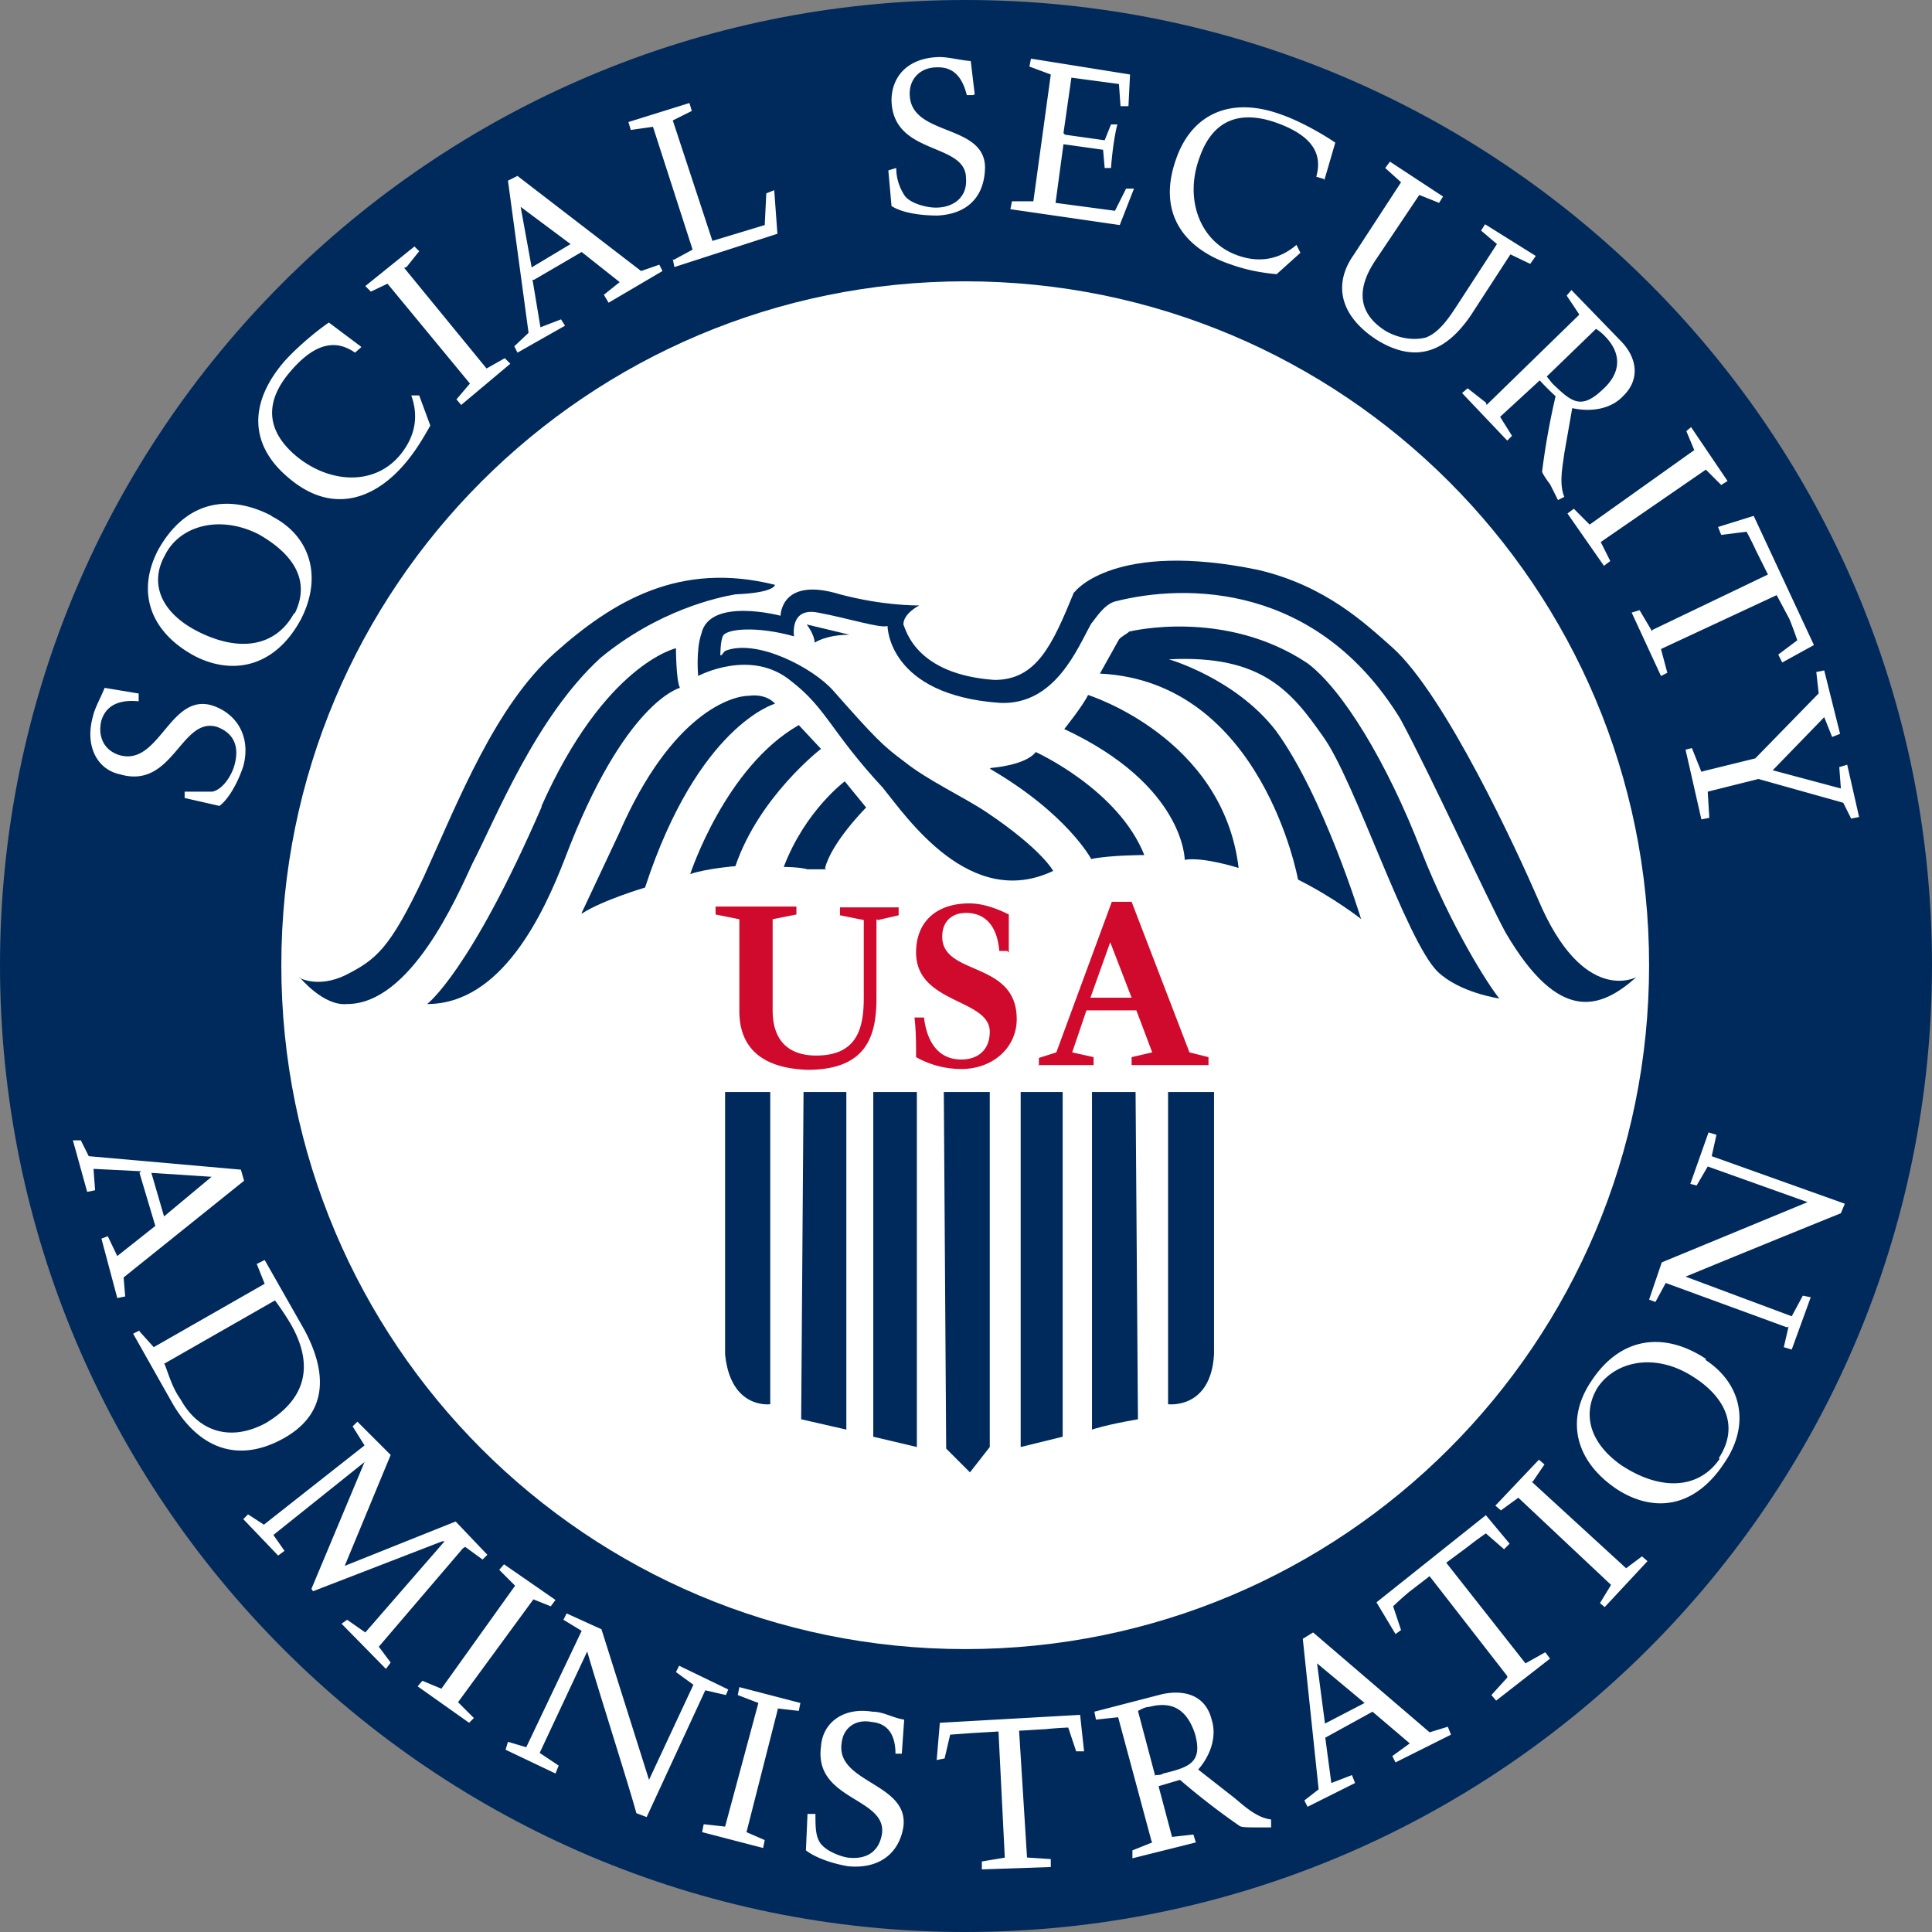
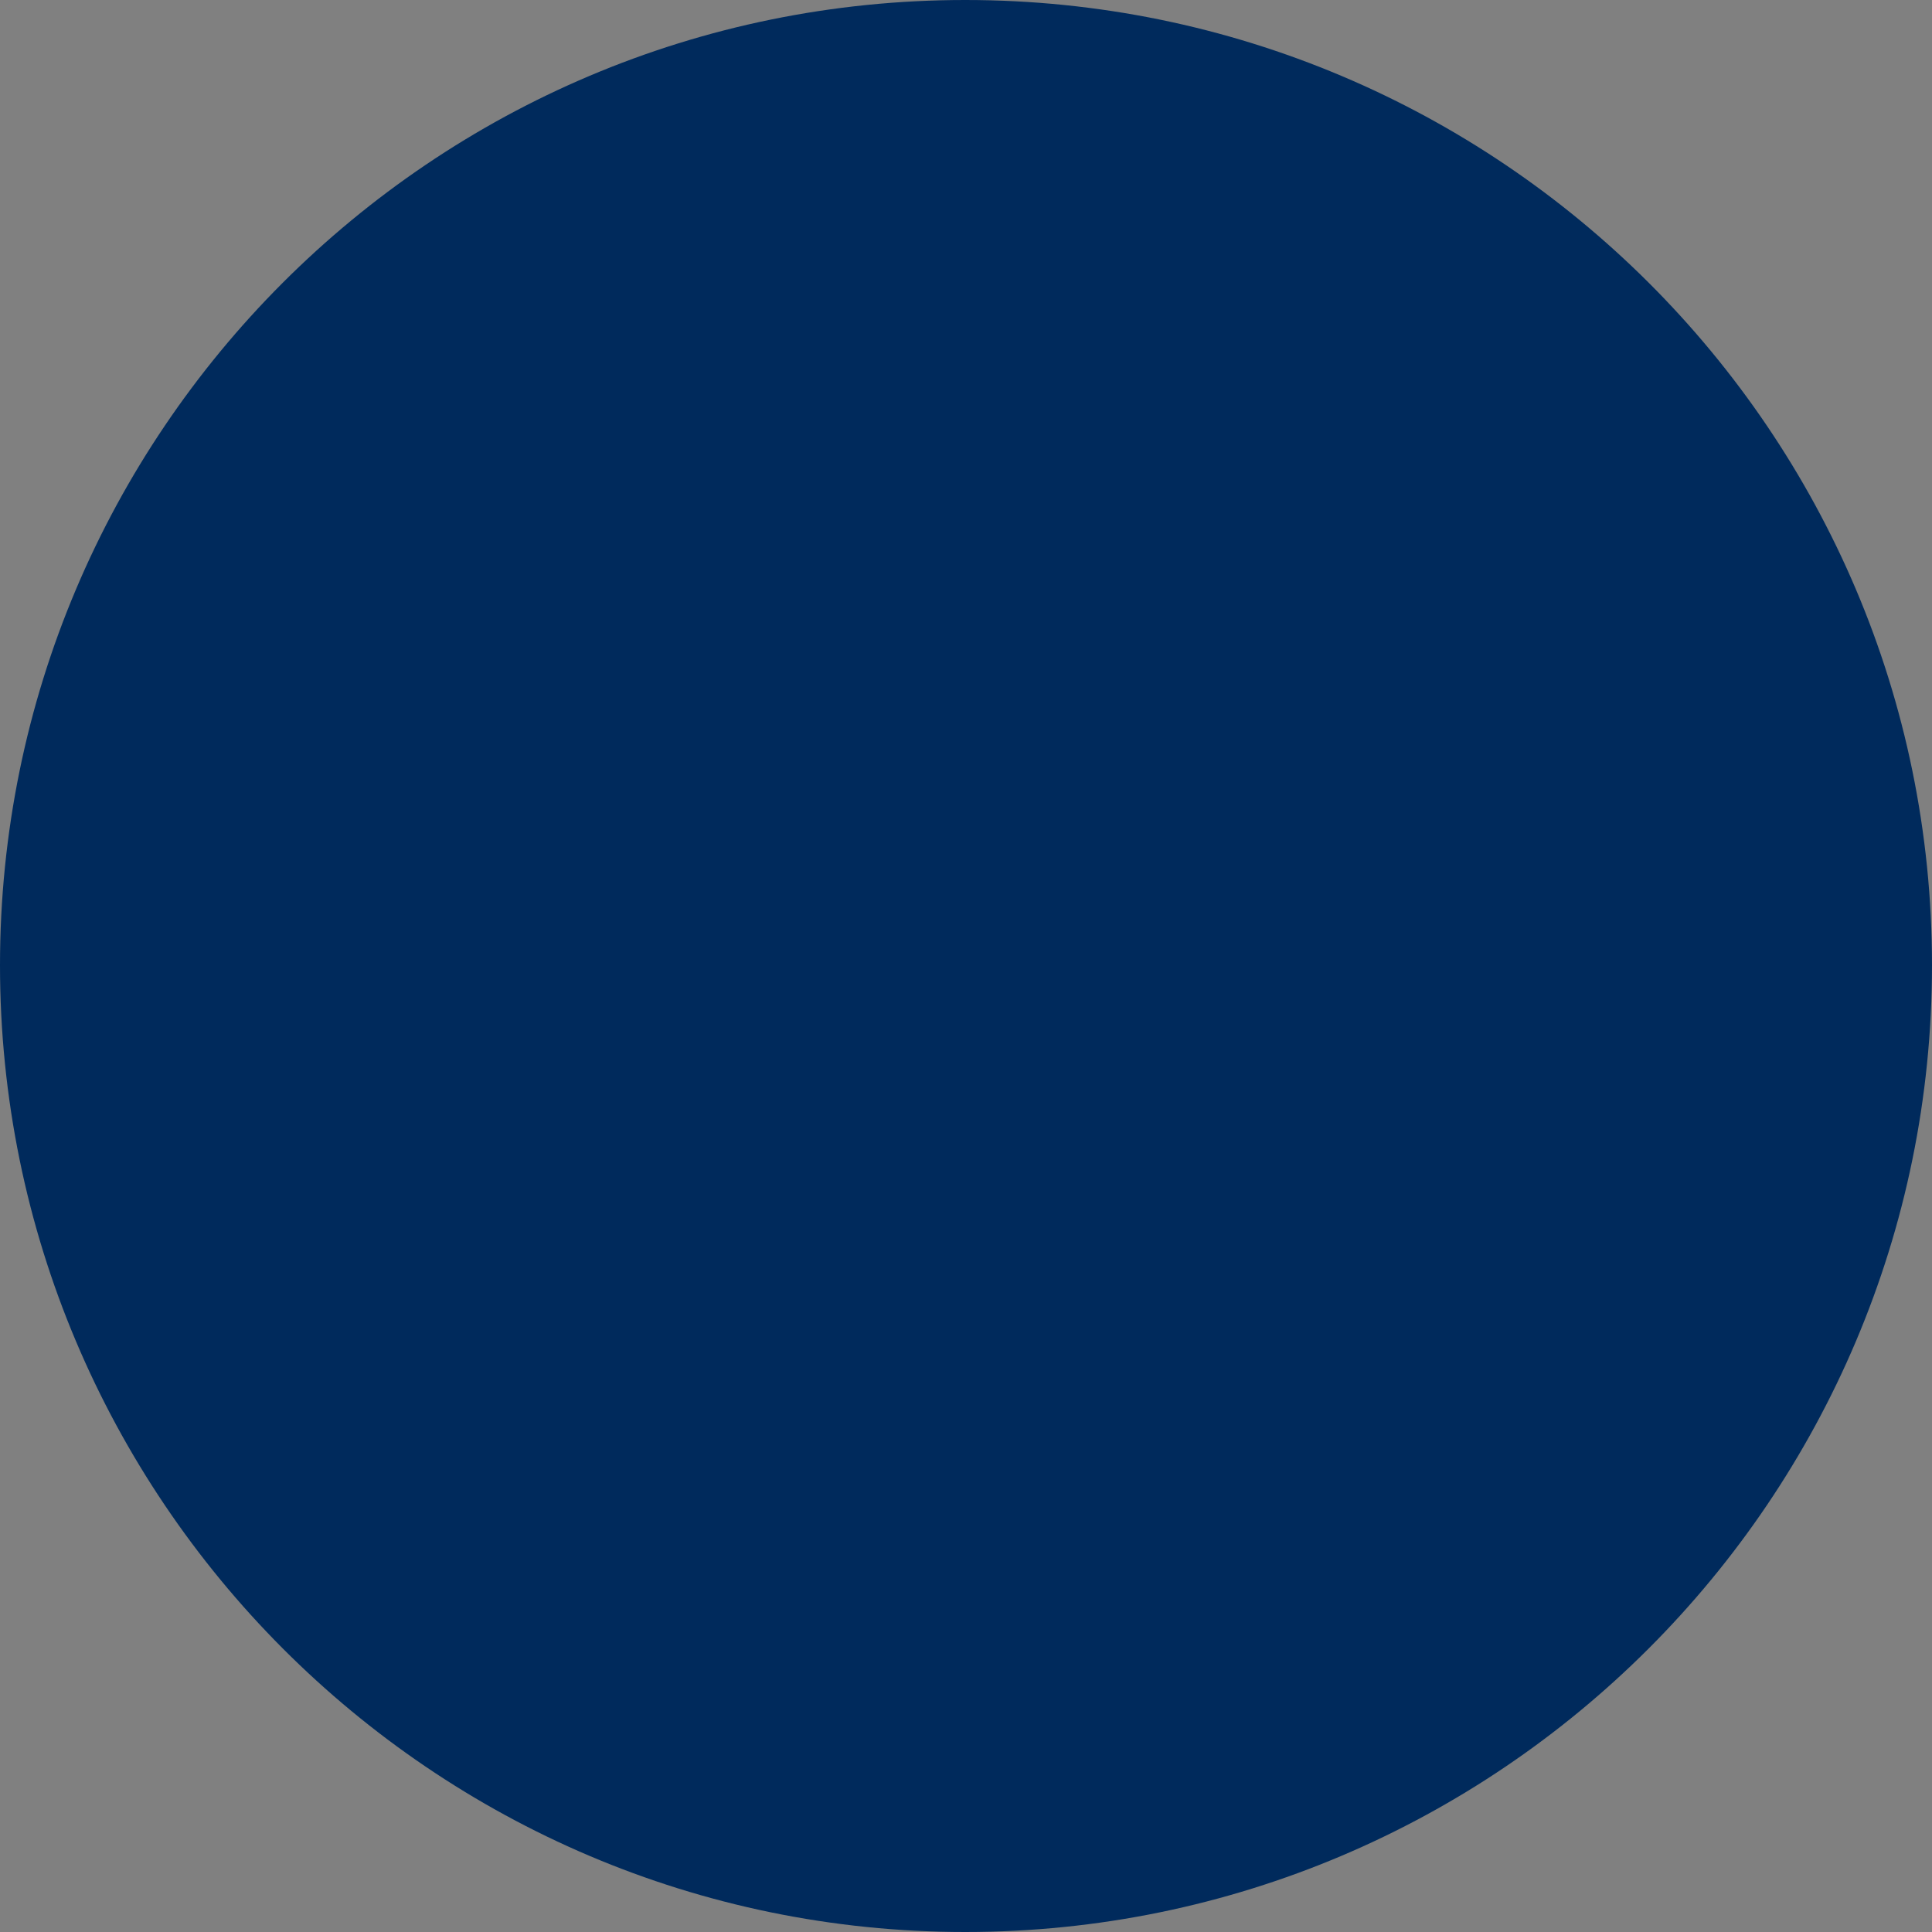
<svg xmlns="http://www.w3.org/2000/svg" version="1.2" height="243.8" width="243.8">
  <rect width="100%" height="100%" fill="#808080" stroke="none" />
  <path d="M243.8 121.8c0 67.3-54.7 122-122 122S0 189 0 121.8 54.5 0 121.8 0s122 54.5 122 121.8" vector-effect="non-scaling-stroke" fill="#002a5c" fill-rule="evenodd" />
-   <path d="M208.1 121.8c0 47.7-38.6 86.3-86.3 86.3-47.7 0-86.3-38.6-86.3-86.3 0-47.7 38.6-86.3 86.3-86.3 47.7 0 86.3 38.6 86.3 86.3" vector-effect="non-scaling-stroke" fill="#fff" fill-rule="evenodd" />
-   <path d="M17.5 87.5v1c-2-.2-4 .2-4.7 2.4-.5 2 .3 3.8 2.3 4.4 5 1.4 6.3-7.8 11.6-6.3 3.2 1 5 4 4 7.7-.6 1.8-1.7 4-3 5l-4.4-1v-.8h3.5c1.4-.3 2.5-2.2 2.8-3.4.6-2.2 0-4-2.3-4.8-4.5-1.2-5.5 8-12.2 6-2.8-.6-4.4-3.5-3.4-7.2.3-1.3 1-2.4 1.5-3.7l4.2.7zm16.7-22.4c5 2.5 6.5 7.7 3.8 13-3.2 6-8.5 7.2-13.4 4.7-5.6-3-7.4-8-4.7-13.3 3.4-6.2 8.8-7.3 14.4-4.4zm3 12.3c2.2-4.5-.7-7.8-4.6-10-5-2.5-10-1-11.8 2.7-2 3.6-.4 7.2 4 9.5 5.4 2.8 10 2 12.3-2.2zm8.4-33.6l-.8.7c-2-1.4-4.6-1.7-8 2.2-3.2 3.6-3.5 7.3.4 10.7 4.2 3.6 10 4 13.3 0 1.8-2.2 2.4-4.7 1.4-7.5h1l1.4 3.8c-1 1.8-2 3.4-3.2 4.8-4 4.7-9.4 6.4-14.8 1.7-4.7-4-5-9.2-.5-14.5 1.3-1.5 3.8-3.7 5.7-5l4 3zm5.4-10l10.4 12.7 2.3-1.3.7.7-6.2 5.2-.6-.7 1.7-2-10.4-12.6-2.1 1-.7-.7 6.2-5 .6.6-1.6 2zm16.2 1.5l1 6 2.6-1 .5.8-6 3.4-.4-.8 1.8-1.7-2.6-19.2 1.2-.6 15.6 12 2.3-.8.4.8-6.8 4-.6-1 2-1.6-4.8-3.8-6 3.5zm-.2-1.5l5-3-6.3-4.7 1.4 7.7zm18-1l2.4-1.3-5-15.5-2.8.4-.3-1L87 13l.3 1-2.4 1.2 5 15.2 6.6-2 .2-4 1-.4.4 5.5-13 4.2-.2-1zM122.8 12h-.8c-.5-2-1.5-3.6-3.8-3.5-2 0-3.5 1.4-3.4 3.5.2 5.2 9.3 3.6 9.5 9 0 3.6-2 6-6 6.2-2 0-4.4-.3-5.8-1.2l-.4-4.5 1-.3c0 1.5.5 2.6 1 3.4.6 1 2.7 1.6 4 1.6 2.2 0 4-1.3 3.8-3.7 0-4.6-9.2-2.8-9.4-9.8 0-3 2-5.4 6-5.5 1.3 0 2.6.4 4 .5l.5 4.2zm11.6 5l5 .7.8-2h.8c-.4 1.5-.7 4-.8 5.5h-.8l-.2-2.3-5-.7-1 7.4 7.5 1 1.4-2.8h1l-1.8 4.6-13.8-2 .2-1h2.7l2.2-16-2.7-1 .2-1 12.5 2-.2 4h-1l-.2-2.8-6-.8-1 7zm32.7 5.6l-1-.3c.7-2.5 0-5-5-6.8-4.5-1.6-8-.5-9.7 4.3-2 5.3 0 10.7 4.7 12.4 2.7 1 5.3.6 7.5-1.3l.5 1-3 2.7c-2.2-.2-4-.6-5.7-1.2-6-2-9.4-6.5-7-13.3 2-5.8 7-8 13.4-5.6 2 .7 4.8 2.2 6.7 3.5l-1.4 4.8zm23.5 9.5l-5 7.7c-3 4.4-6.8 6.3-12 3-4.8-3.2-5.2-7.2-2.8-10.6l6-9.2-2-1.8.6-.8 6.7 4.4-.5.8-2.5-1-5.5 8.2c-2.3 3.4-2.4 6.5 1 8.8 1.2.8 3.3 1.5 5.3 1 1.7-.6 3-2.6 3.8-3.8l5.2-8-2-1.7.5-.8 6.4 4-.7 1zm-3 19l11.7-11.4-1.6-2.4.6-.7 6.2 6.4c2 2 2.6 4.8.3 7-1.6 1.7-4.2 2-6.4 1.5l-1 5.7c-.2 1.6-.7 3.8 0 5.5l-.8.4-1-2c-.4-.5-1-1.4-1-1.6a92 92 0 011.7-9.5 32 32 0 01-2-2l-5 4.6 1.5 2.4-.6.6-5.7-6 .7-.6 2.3 1.8zm7.5-3.7l.8 1c2.4 2.3 3.6 3.4 6.4.7 2.2-2 2.4-4.4.3-6.6a6 6 0 00-1.2-1l-6.2 6zm20.4 11.7L202 68.4l1.2 2.4-.8.6-4.6-6.6.8-.6 2 2 13.2-9.4-1-2.4.6-.5 4.6 6.8-.8.5-2-2zm-7 20.4l14.6-7-1.5-3a40 40 0 00-1.2-2.4l-3.2.4-.4-1 4.5-1.4 7.6 16.3-4 2.2-.5-1 2.4-1.8a46.2 46.2 0 00-1-2.7l-1.6-3-14.6 6.8.8 3-.8.4-3.7-8 1-.3 1.6 2.7zm6.5 17.8l6.5-1.6 8-8.2-.3-2.7 1-.2 2 8-1 .4-1-2.5-6.5 6.7 8.6 2.3-.2-2.7 1-.3 1.5 6.6-1 .2-1-2-10.7-3-6.4 1.6.2 3.3-1 .2-2-8.8.8-.2 1.2 3zM17.8 147.8l-6-.3.2 2.7-1 .2-1.8-6.5h1l1 2 19.2 1.7.4 1.4-15.2 12.2.2 2.4-1 .2-2-7.5.8-.3 1.2 2.5 4.8-3.8-2-6.7zm1.3.2l1.6 5.5 6-5-7.7-.5zm-1.5 20l1.8 2 14-8-1-2.5 1-.5 5 8.8c2.7 5 3.3 10.4-2.6 13.7-6.3 3.5-11.2.7-14.2-4.7l-4.8-8.5.8-.4zm3.2 4.2c.6 1.6 1 3 2 4.4 2.2 4 6.2 5.4 10.7 3 5.4-3.2 6-7.6 3.2-12.5a35.6 35.6 0 00-2-3l-14 8zm37.6 23.2l-10.6 12.4 1.5 2-.6.8-5.6-5.7.7-.5 2.3 1.6 10-11.5h-.3l-16.3 6.3-.2-.3 6.7-16-11.5 9.2 1.4 2-.8.6-4.4-4.6.6-.6 2 1.3 12.7-10-1.5-2.4.6-.6 4.2 4.2-5.8 14 14-5.6 4 4.2-.6.6-2.2-1.6zm9 6.3l-9.6 13.1 2 2-.6.6-6.5-4.6.6-.7 2.4 1 9.3-13-2-2 .6-.7 6.5 4.5-.6.8-2.5-1zm-1 18.8l7-14.7-2.3-1.4.4-.8 4.4 2 6 19 5.6-12-2.2-1.6.4-.8 6.2 3-.3.7-2.6-.6-7.4 16-1.3-.5c-.7-2.7-5-16.2-6.2-20.4l-6 12.8 2.4 1.6-.4 1-6.3-3 .3-1 2.7.8zm31.8-5l-4 15.7 2.3 1-.2 1-7.7-2 .2-1 2.7.3 4.2-15.6-2.6-1 .2-1 7.7 2-.2 1-2.6-.3zm15.8 5.8h-1c0-2-.7-3.8-3-4-2-.4-3.6.7-3.8 2.7-.7 5 8.5 5 7.8 10.5-.5 3.3-3 5.4-7 5-1.8-.3-4-1-5.3-2l.2-4.6h1c0 1.3 0 2.5.4 3.3.5 1.2 2.5 2 3.6 2.2 2.3.3 4-.6 4.4-3 .6-4.6-8.6-4.2-7.7-11 .2-3 2.8-5 6.5-4.4 1.4 0 2.6.8 4 1l-.3 4.3zm12.8 13.2l-.8-16-3.4.2-2.7.2-.7 3-1 .2.4-4.7 17.7-1 .5 4.6h-1l-1-3a45.2 45.2 0 00-2.8.2l-3.4.2 1 16 3 .2v1l-8.7.3v-1l3-.5zm18.5-2.2l-4.2-15.6-2.8.3-.2-1 8.5-2.2c2.7-.6 5.5 0 6.3 3.2.7 2.2-.2 4.6-1.7 6.3l4.6 3.6c1.2 1 2.8 2.5 4.6 2.7v1h-2c-.8 0-1.8 0-2-.2a91 91 0 01-7.5-5.8l-2.7.8 1.7 6.4 2.7-.3.3 1-8 2v-1l2.5-1zm.5-8.3c.3 0 .7 0 1-.2 3.3-.8 5-1.4 4-5-1-3-2.8-4.2-5.8-3.4-.5 0-1 .3-1.4.5l2.2 8.3zm21.4-5l.8 6 2.6-1 .4 1-6 3-.4-.8 1.8-1.4-2-19 1.3-.8 14.7 12.6 2.3-.7.4 1-7 3.5-.4-.8 2.2-1.6-4.7-4-6 3.3zm0-1.5l5-2.6-6-5zm23-6l-9.8-12.6-2.6 2a40.2 40.2 0 00-2 1.8l1 3-.7.5-2.4-4 13.8-11 3 3.6-.7.7-2.3-2a45.4 45.4 0 00-2.3 1.7l-2.7 2 10 12.7 2.5-1.4.6.8-6.8 5.3-.6-.7 2-2.2zm3-24.6l12 11 2-1.5.7.6-5.4 5.8-.6-.5 1.4-2.3-11.7-11-2.2 1.6-.7-.6 5.5-5.8.7.6-1.5 2.2zm22-15.3c4.6 3 5.7 8.2 2.4 13-3.8 5.8-9 6.3-13.6 3.3-5.2-3.5-6.5-8.7-3.2-13.6 3.8-5.8 9.4-6.2 14.5-2.8zm1.7 12.4c2.8-4.3.4-8-3.3-10.3-4.7-3-9.7-2-12 1.4-2 3.3-1 7 3 9.8 5 3.3 9.8 3 12.4-.8zm8.6-16.5l-15.3-5.6-1.3 2.4-.8-.3 1.6-4.7 18.4-7.6-12.6-4.5-1.4 2.4-.8-.2 2.3-6.5 1 .3-.6 2.7 16.8 6-.5 1.2a3353.4 3353.4 0 00-19.6 8l13.4 5 1.4-2.6 1 .2-2.4 6.6-1-.3.6-2.6z" vector-effect="non-scaling-stroke" fill="#fff" />
  <path d="M37.8 123.4s2.3 1.3 5.7-.3c4-2 5.7-3.4 10-12.5 4.4-9.7 9-21.5 16.5-28.2 7.4-6.6 15.8-11.6 27.8-8.6 0 0 0 1-5 1.2-2.3.4-9.7 2-17 8-8.2 7.5-13.2 20.2-16.2 26-2 4.3-7.8 17.7-15.8 17.7-3 .3-6-3.4-6-3.4" vector-effect="non-scaling-stroke" fill="#002a5c" fill-rule="evenodd" />
-   <path d="M68.3 101.8c8-18 17-20 17-20s0 4 .5 5c0 0-7 1.7-14.5 21.5-2.7 7-8 18.4-17.4 18.4 0 0 5.4-4 14.5-25m5 13.5l4.7-10c6.7-15.4 14.4-17.4 16.4-17.4 2.3-.3 3.3 1 3.3 1s-9.7 2.7-16.4 23.2c0 0-5.4 1.6-8 3.3m13.7-5s4.4-13.5 13.7-18.8l2.8 3s-7.8 6-10.8 14.8c0 0-3.7.3-5.7 1m17-.7c.8-3.3 5.2-7.7 5.2-7.7l-2.7-3.3s-5 3.7-7.7 10.8c0 0 2 0 3 .3h2.4zm21-12.7s4.3-.3 5.6-2c0 0 10.4 4.7 13.7 13 0 0-4.3 0-6.7.5 0 0-3-5.7-12.8-11.4m31.3 12.5s-4.4-1.4-6.7-1c0 0 0-9.4-15.2-16.5 0 0 2.4-3 3-4.3 0 0 17 5.3 19 21.8" vector-effect="non-scaling-stroke" fill="#002a5c" fill-rule="evenodd" />
  <path d="M171.8 116s-3.4-2.7-8-5c0 0-4.5-25-25-26l2.4-4.3c.3-.4 1-.7 1.3-1 0 0 12-3 22.5 4 4.4 3.3 10 12.4 14.4 23.8 3.7 9.4 8.4 16.8 9.8 18.5 0 0-5-.7-7.8-3.4-4-4-10.4-24-14.4-29.6-4-5.7-7.7-10.4-19.5-9.8 0 0 8.4 2.4 13.5 9 6 8.2 10.7 23.6 10.7 23.6" vector-effect="non-scaling-stroke" fill="#002a5c" fill-rule="evenodd" />
  <path d="M135.5 74.8c-2.7 6.6-4.7 11-10 11-10-.7-11.2-6.4-11.5-7 0-1.4 2-2.4 2-2.4-.7 0-4.7 0-10-1.4-7.5-2.3-7.5 2.7-7.5 2.7s-9-2.4-10 2.3c-.7 2-.4 5.3-.4 5.3s6.7-3.6 11.8.7c4.4 3.4 5 6.4 11.5 13.4 3 3.7 11 15.5 21.5 10.5 0 0-1.4-2.7-8.4-7.4-3-2-7.4-4-10.4-6.4-2.7-2-3.7-3-9-9-2.5-2.8-9.5-6.5-13.5-5-.4.2-.4.6-.7.6 0 0 0-1.7.3-2.4.4-1 4.4-1.3 9 0 0 0-.6-3.7 3-3 3.8.7 7.8 2 8.8 1.7 0 0 0 8.7 14.2 9.7 7 .3 9.8-7 11.5-10 .6-.7 1.6-2.4 3-2.8 9-2.3 25.5-2.3 36 14.8 4 7.4 10.7 22.2 13.3 27 6.8 11.6 12 9.6 16.5 5.6 0 0-6.7 3.7-12.4-9.8-2.6-6-11.7-25.8-18.4-31.8-3.4-3-8.4-7.8-17-9.8-18-3.7-23 2.7-23 2.7" vector-effect="non-scaling-stroke" fill="#002a5c" fill-rule="evenodd" />
  <path d="M101.8 78.8s1 1.3 1 2.3c0 0 1.4-1 4.4-1l-5.4-1.3m-10.3 59h5.7v39.4s-5 .7-5.7-6.3v-33zm61.7 0h-5.8v39.4s5.4.7 5.8-6.3v-33zm-51.8 0h5.4v42.6l-5.7-1.3zm9 0h5.3v44.8l-5.5-1.3v-43.5zm33 0h-5.6v42.6s1.7-.6 5.8-1.3l-.3-41.3zm-9.3 0h-5.3v44.8l5.3-1.3zm-15 0h5.8v44.8l-2.5 3.2-3-3z" vector-effect="non-scaling-stroke" fill="#002a5c" fill-rule="evenodd" />
-   <path d="M110.6 116v10c0 4.8-1.3 9-8.7 9-6-.2-8.6-3-8.6-7.4V116l-3-.6v-1h10.2v1l-3 .6v11.5c0 3.6 1.8 5.7 5.5 5.7 5.2 0 6-3.5 6-7.3v-9.8l-3-.6v-1h7.4v1l-2.6.6zm16.5 4h-1c-.2-2.5-1.3-4.8-4.2-4.8-1.7 0-3 1-3 3 0 5 9.4 3 9.4 10.4 0 3.6-3 6.3-7 6.3a11.7 11.7 0 01-5.7-1.5c0-1.6 0-3.3-.2-5h1.2c.3 2.6 1.5 5.3 4.7 5.3 2.2 0 3.6-1.3 3.6-3.5 0-4.2-9.3-3.5-9.3-10 0-4 2.7-6.2 6.7-6.2 1.7 0 3.4.6 5 1.4v4.8zm4 14.5v-1l2.2-.7 7-19h2.5l7.3 19 2.4.6v1h-9.7v-1l2.6-.6-2-5.3h-6.3l-1.8 5.3 2.7.6v1h-7zm6.5-8.6h5.2l-2.7-7z" vector-effect="non-scaling-stroke" fill="#cf0a2c" />
</svg>